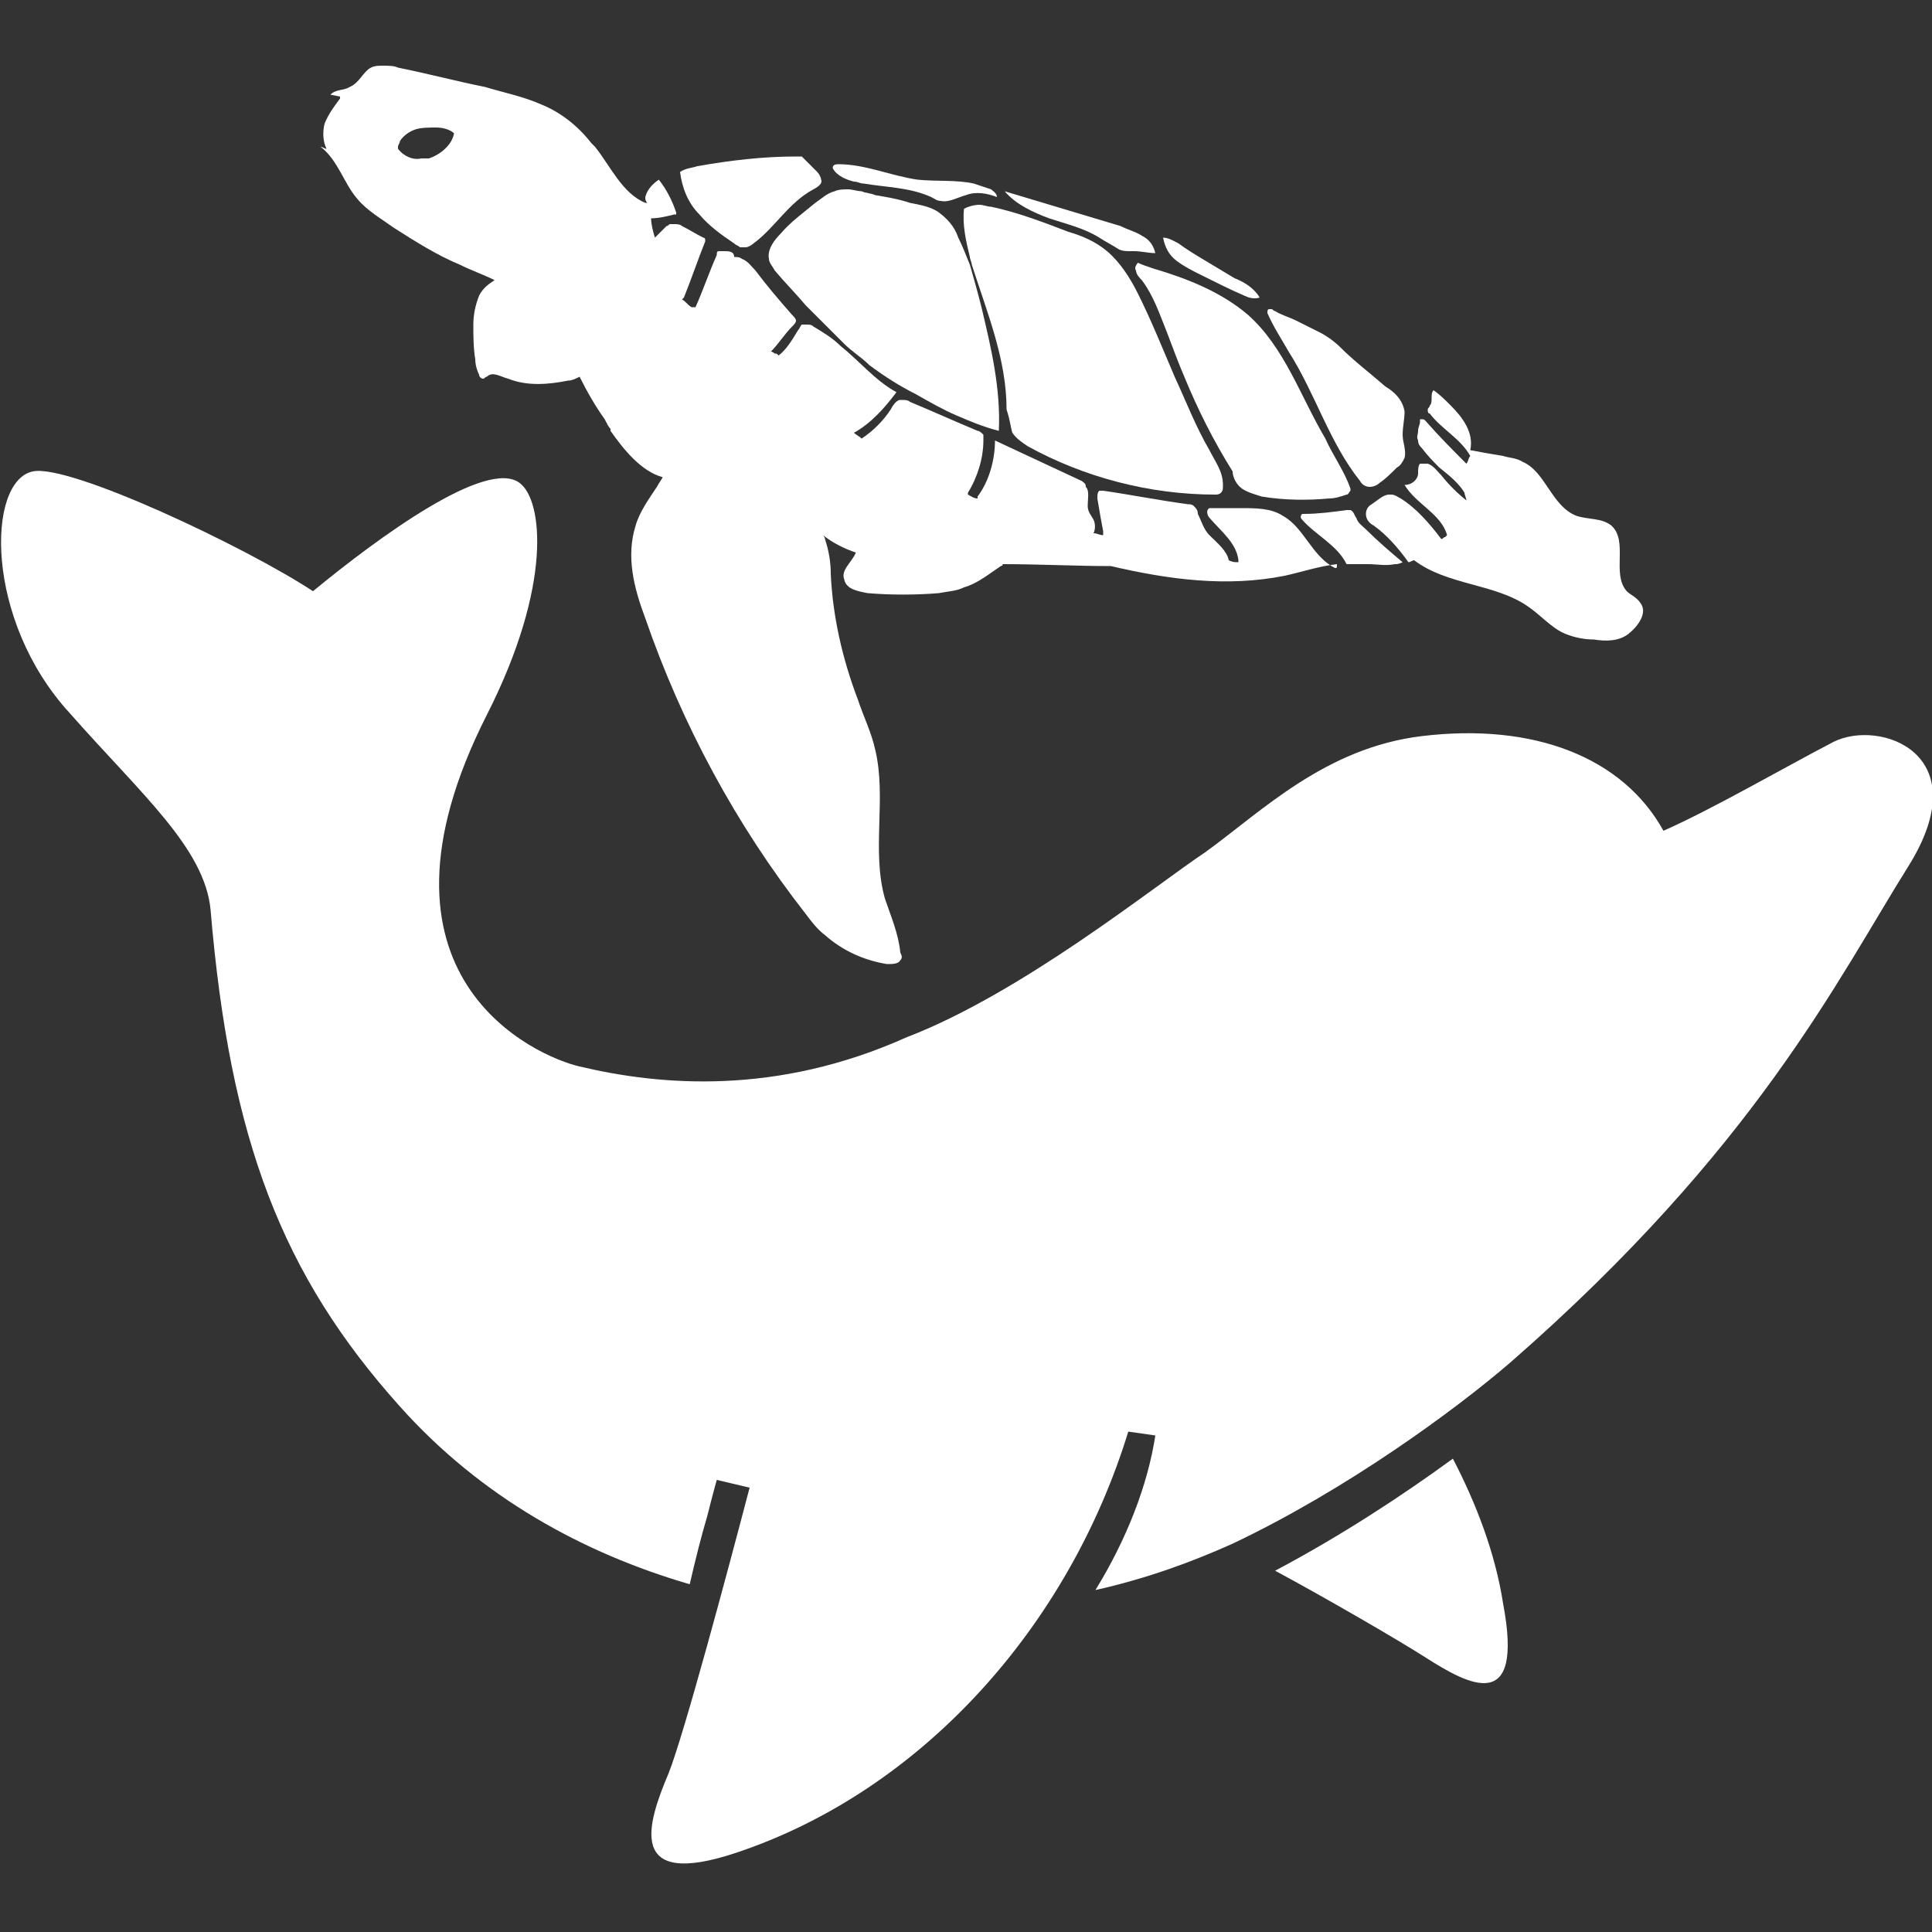
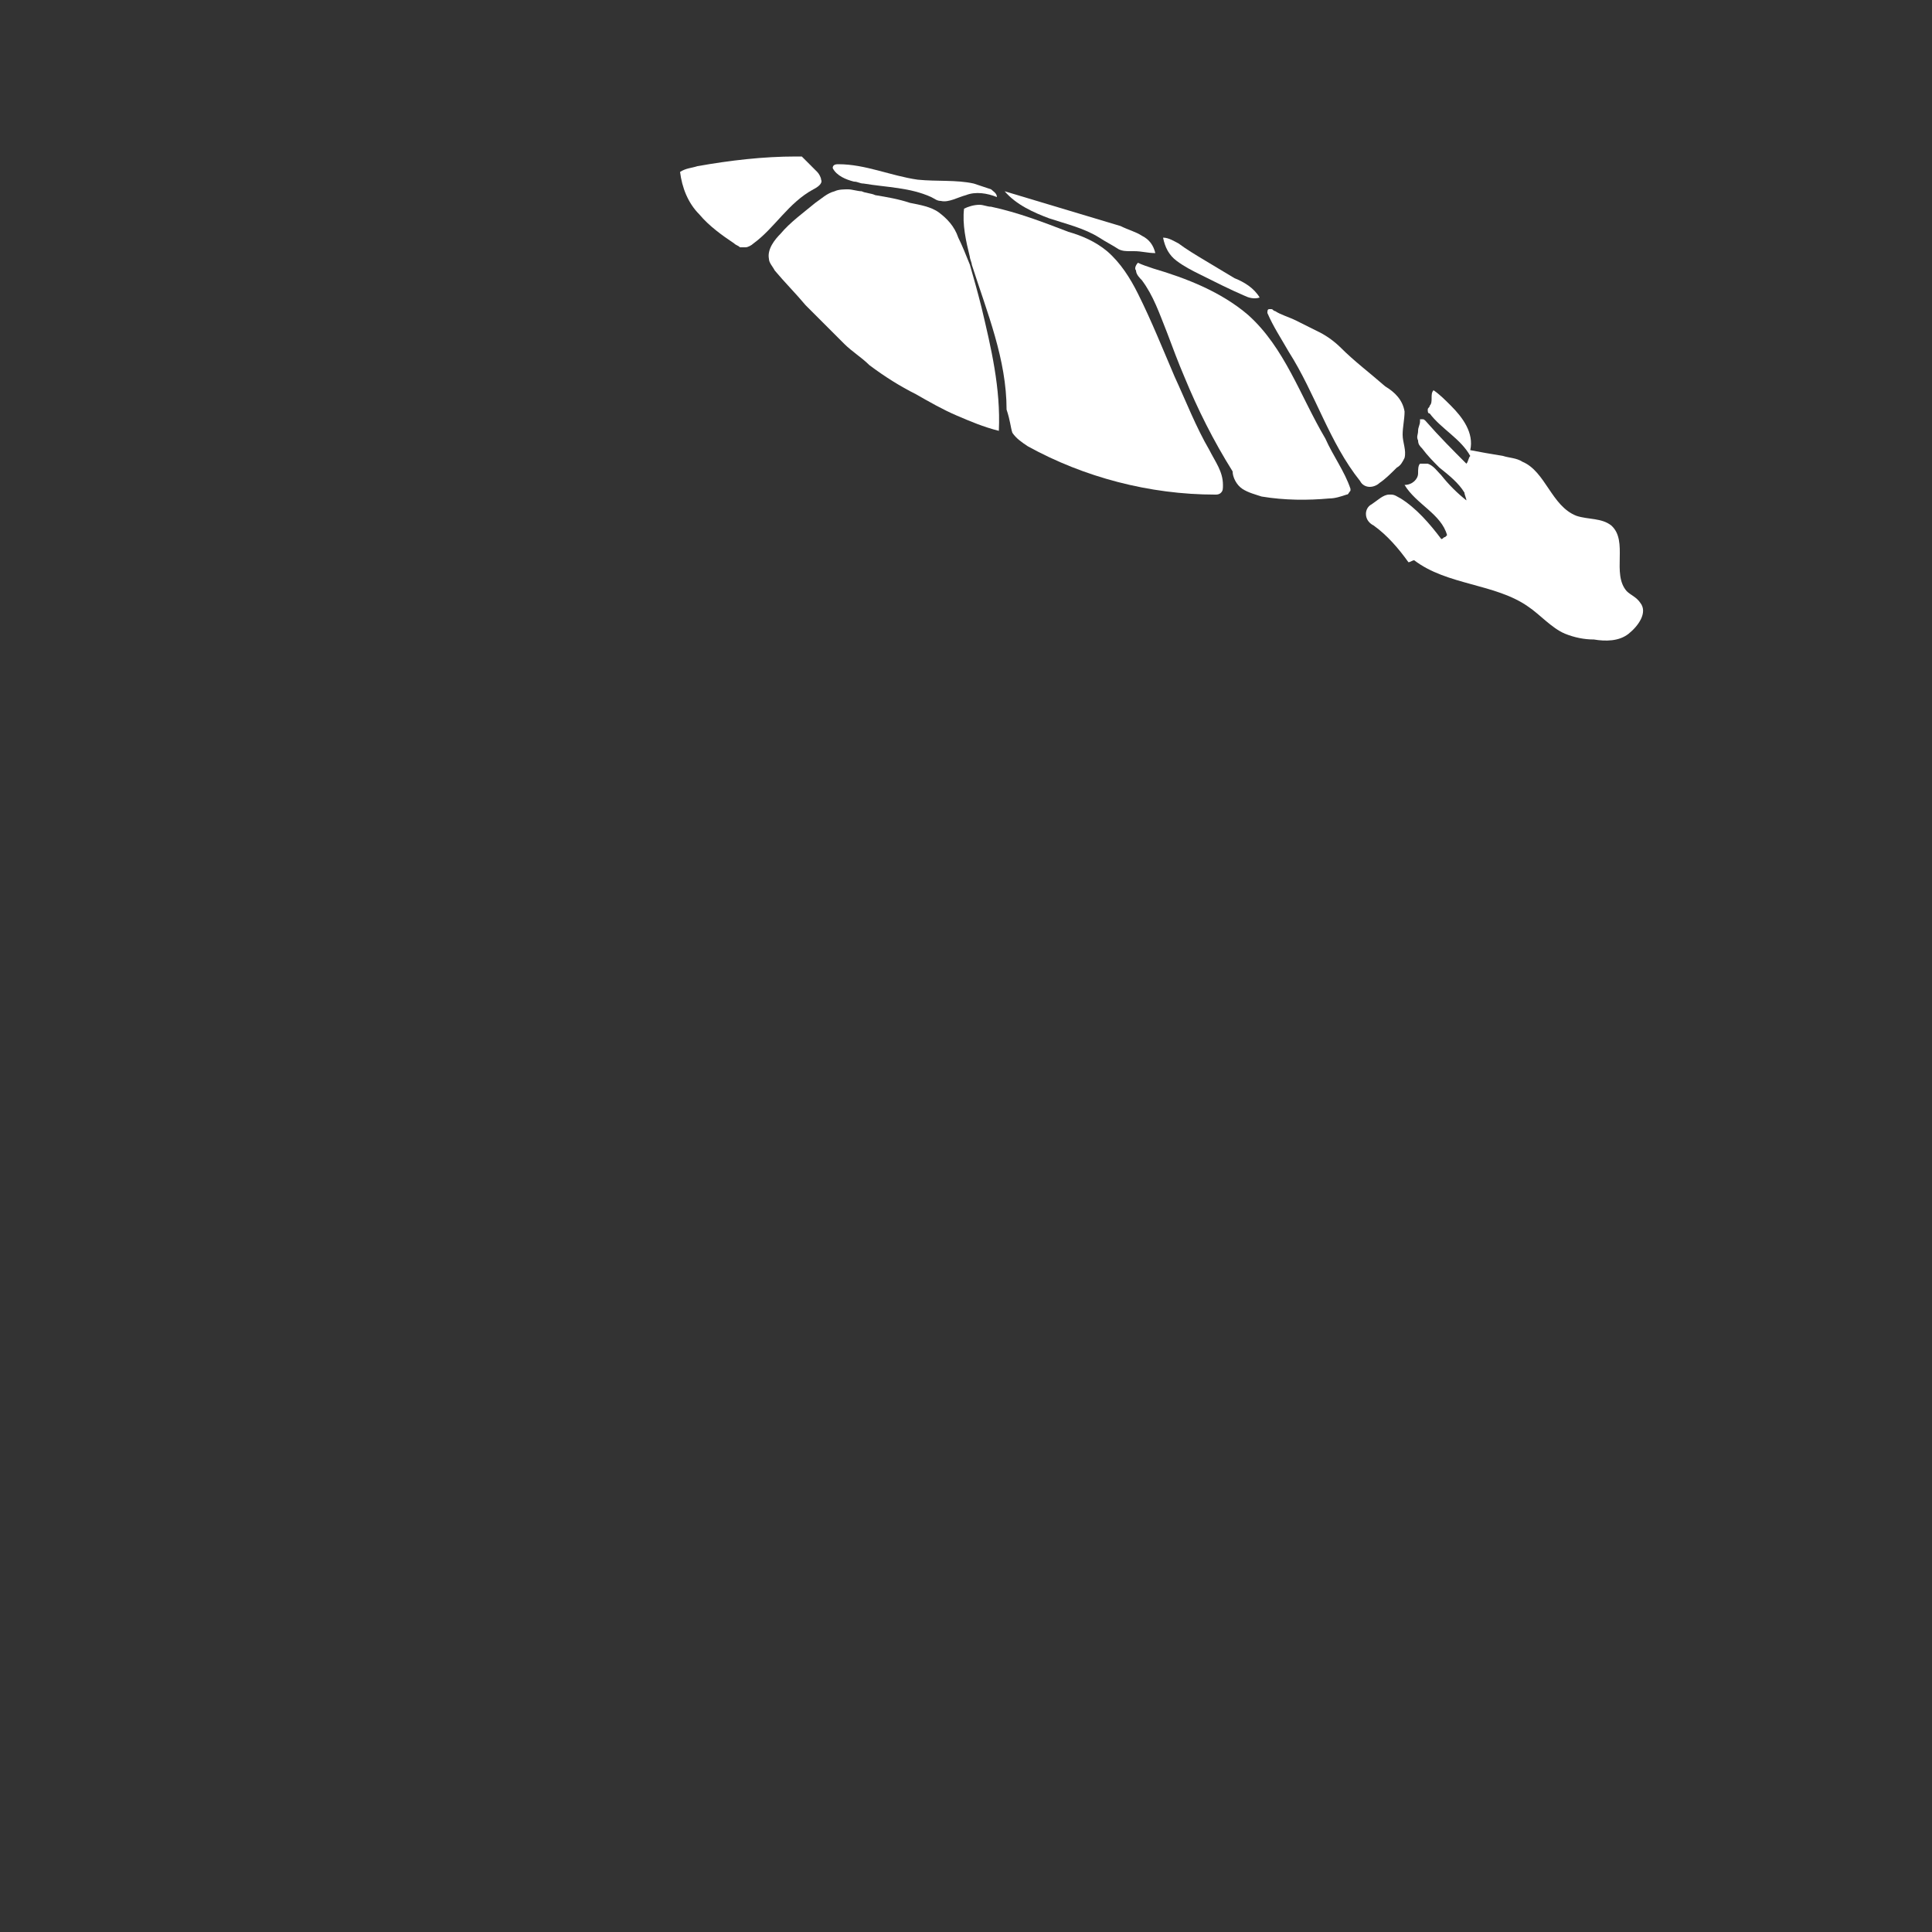
<svg xmlns="http://www.w3.org/2000/svg" version="1.1" baseProfile="tiny" id="圖層_1" x="0px" y="0px" width="100px" height="100px" viewBox="0 0 100 100" xml:space="preserve">
  <rect x="0" y="0" width="100" height="100" fill="#333333" stroke="none" />
  <g>
    <g>
-       <path fill="#FFFFFF" d="M75.2,75.5c-2.6,1.9-5.8,4-9.2,5.8c2.6,1.4,6.4,3.6,7.8,4.5c2.2,1.4,5.1,3,4-2.8    C77.4,80.4,76.4,77.8,75.2,75.5z M94.9,38.4c-2.5,1.3-6.3,3.5-8.8,4.6c-2.1-3.8-6.7-5.6-12.5-4.9c-5,0.6-8.3,3.9-11.2,6    c-2.7,1.8-9.5,7.3-15.5,9.6c-6.7,3-12.7,2.5-16.9,1.5c-2.2-0.5-11.7-4.6-4.8-18.2c3.4-6.7,2.9-11.1,1.7-12    c-1.7-1.3-7.3,2.8-10.7,5.6C12.7,28.3,3.6,24,1.7,24.4c-2.4,0.5-2.5,7.7,1.9,12.5c3.7,4.2,7,7,7.3,10.2c1,11.9,3.7,18.9,9.8,25.7    c4.2,4.7,9.5,7.6,15,9.2c0.3-1.3,0.6-2.5,0.9-3.5c0.3-1.2,0.5-1.9,0.5-1.9l1.7,0.4c-1.1,4.2-3.4,12.8-4.2,14.8    c-1.1,2.6-2.2,6,3.5,4.1c9.6-3.2,17.2-11.7,20.3-21.8l1.4,0.2c-0.4,2.6-1.5,5.4-3.1,8c2.7-0.6,5.1-1.5,7.1-2.4    c5.9-2.8,11.5-6.9,14.4-9.4c12.7-11.1,16.9-19.8,20.6-25.7C102.4,39,97.3,37.2,94.9,38.4z" />
-     </g>
+       </g>
    <g>
      <path fill="#FFFFFF" d="M84.9,31.2c-0.2-0.3-0.5-0.4-0.7-0.6c-0.8-0.9,0.1-2.6-0.8-3.4c-0.5-0.4-1.2-0.3-1.8-0.5    c-1.3-0.5-1.6-2.3-2.8-2.8c-0.3-0.2-0.7-0.2-1-0.3c-0.6-0.1-1.2-0.2-1.7-0.3c0.2-0.9-0.4-1.7-1-2.3c-0.3-0.3-0.6-0.6-0.9-0.8l0,0    c-0.2,0.2,0,0.6-0.2,0.8c0,0.1-0.1,0.1-0.1,0.2c0,0.1,0,0.2,0.1,0.2c0.6,0.8,1.6,1.3,2.1,2.2l0,0c-0.1,0.1-0.1,0.3-0.2,0.4    c-0.7-0.7-1.4-1.4-2.1-2.2c-0.1-0.1-0.1-0.1-0.2-0.1c0,0-0.1,0-0.1,0c0,0,0,0.1,0,0.1c0,0.2-0.1,0.3-0.1,0.5c0,0.2-0.1,0.3,0,0.5    c0,0.2,0.1,0.3,0.2,0.4c0.3,0.4,0.6,0.7,0.9,1c0.5,0.4,1,0.8,1.3,1.3l0,0c0,0.1,0.1,0.3,0.1,0.4c-0.5-0.4-0.9-0.8-1.3-1.3    c-0.2-0.2-0.4-0.5-0.7-0.6c-0.1,0-0.1,0-0.2,0c-0.1,0-0.1,0-0.2,0c-0.1,0.1-0.1,0.3-0.1,0.5c0,0.3-0.3,0.6-0.7,0.6    c0.6,1,1.9,1.5,2.2,2.6l0,0c0,0,0,0-0.1,0.1c-0.1,0-0.1,0.1-0.2,0.1l0,0c-0.6-0.8-1.3-1.6-2.1-2.1c-0.2-0.1-0.3-0.2-0.5-0.2    c0,0-0.1,0-0.1,0c-0.3,0-0.6,0.3-0.9,0.5c-0.2,0.1-0.3,0.3-0.3,0.5c0,0.3,0.2,0.5,0.4,0.6c0.7,0.5,1.3,1.2,1.8,1.9l0,0    c0.1,0,0.2-0.1,0.3-0.1c1.7,1.3,4.2,1.2,5.9,2.4c0.6,0.4,1.2,1.1,1.9,1.4c0.5,0.2,1,0.3,1.5,0.3c0.6,0.1,1.3,0.1,1.8-0.3    S85.3,31.7,84.9,31.2z" />
      <path fill="#FFFFFF" d="M70.4,24.9c0.1,0.2,0.3,0.3,0.5,0.3c0.2,0,0.4-0.1,0.5-0.2c0.3-0.2,0.6-0.5,0.9-0.8    c0.2-0.1,0.3-0.3,0.4-0.5c0.1-0.4-0.1-0.8-0.1-1.2c0-0.4,0.1-0.8,0.1-1.2c-0.1-0.6-0.5-1-1-1.3c-0.8-0.7-1.6-1.3-2.3-2    c-0.3-0.3-0.7-0.6-1.1-0.8c-0.4-0.2-0.8-0.4-1.2-0.6c-0.4-0.2-0.8-0.3-1.1-0.5c-0.1,0-0.1-0.1-0.2-0.1c0,0,0,0-0.1,0    c-0.1,0-0.1,0.1-0.1,0.2l0,0c0.3,0.7,0.7,1.3,1.1,2C68.1,20.4,68.8,22.9,70.4,24.9z" />
-       <path fill="#FFFFFF" d="M70.7,27.4c-0.2-0.2-0.4-0.3-0.5-0.6c-0.1-0.1-0.1-0.3-0.3-0.4c0,0-0.1,0-0.1,0c0,0-0.1,0-0.1,0    c-0.7,0.1-1.5,0.2-2.2,0.2c0,0,0,0-0.1,0c-0.1,0.1-0.1,0.2,0,0.3c0.7,0.8,1.8,1.3,2.3,2.3c0.1,0,0.2,0,0.3,0c0.3,0,0.5,0,0.8,0    c0.5,0,0.9,0.1,1.4,0c0.1,0,0.2,0,0.4-0.1C72,28.6,71.3,28,70.7,27.4z" />
      <path fill="#FFFFFF" d="M64.3,25.3c0.3,0.2,0.7,0.3,1,0.4c1.2,0.2,2.4,0.2,3.5,0.1c0.3,0,0.6-0.1,0.9-0.2c0.1,0,0.1-0.1,0.2-0.2    c0,0,0-0.1,0-0.1c-0.3-0.9-0.9-1.7-1.3-2.6c-1.3-2.2-2.1-4.7-4-6.4c-1.4-1.2-3.2-1.9-4.9-2.4c-0.3-0.1-0.6-0.2-0.8-0.3    c-0.1,0.1-0.2,0.3-0.1,0.4c0,0.2,0.2,0.4,0.3,0.5c0.6,0.8,0.9,1.7,1.3,2.7c0.3,0.8,0.6,1.6,0.9,2.3c0.7,1.7,1.5,3.3,2.5,4.9    C63.8,24.7,64,25.1,64.3,25.3z" />
-       <path fill="#FFFFFF" d="M69.1,29.4c-1.2-0.6-1.6-2.1-2.7-2.7c-0.6-0.4-1.4-0.4-2.2-0.4c-0.1,0-0.2,0-0.2,0c-0.4,0-0.8,0-1.2,0    c-0.1,0-0.1,0-0.2,0c-0.2,0.1-0.1,0.4,0,0.5c0.6,0.7,1.4,1.3,1.5,2.2l0,0.1c-0.2,0-0.3,0-0.5-0.1l0,0c-0.1-0.5-0.6-0.9-1-1.3    c-0.3-0.3-0.4-0.7-0.6-1.1c0-0.2-0.1-0.3-0.2-0.4c-0.1-0.1-0.2-0.1-0.3-0.1c-1.5-0.2-3-0.5-4.4-0.7c0,0-0.1,0-0.1,0    c0,0-0.1,0-0.1,0c-0.1,0.1-0.1,0.2-0.1,0.4c0.1,0.6,0.2,1.2,0.3,1.7l0,0.2c-0.2,0-0.3-0.1-0.5-0.1l0,0c0.1-0.2,0.1-0.5,0-0.7    c-0.1-0.2-0.3-0.4-0.3-0.7c0-0.4,0.1-0.8-0.1-1C56.2,25,56.1,25,56,24.9c-1.5-0.7-3-1.4-4.5-2.1c0,1-0.3,2.1-0.9,2.9l0,0.1    c-0.2,0-0.3-0.1-0.5-0.2l0-0.1c0.5-0.8,0.8-1.8,0.8-2.7c0-0.1,0-0.2,0-0.3c-0.1-0.1-0.2-0.2-0.3-0.2c-1.2-0.5-2.3-1-3.5-1.5    c-0.1-0.1-0.3-0.1-0.4-0.1c0,0-0.1,0-0.1,0c-0.2,0-0.4,0.3-0.5,0.5c-0.4,0.6-0.9,1.1-1.5,1.5l0,0c-0.1-0.1-0.3-0.2-0.4-0.3l0,0    c0.9-0.5,1.6-1.3,2.2-2.1c-1.1-0.6-1.9-1.6-2.9-2.4c-0.4-0.4-0.9-0.7-1.4-1c-0.1-0.1-0.2-0.1-0.4-0.1c-0.1,0-0.1,0-0.2,0    c-0.1,0.1-0.1,0.2-0.2,0.3c-0.3,0.5-0.6,1-1,1.3c-0.1-0.1-0.1-0.1-0.2-0.1c0,0-0.1-0.1-0.2-0.1c0.4-0.4,0.7-0.9,1.1-1.3    c0.1-0.1,0.2-0.2,0.2-0.3c0-0.1-0.1-0.2-0.2-0.3c-0.7-0.8-1.3-1.5-1.9-2.3c-0.2-0.2-0.4-0.5-0.7-0.6c-0.1-0.1-0.3-0.1-0.4-0.1    C38,13,37.7,13,37.5,13c0,0,0,0-0.1,0c-0.1,0-0.1,0-0.2,0c-0.1,0-0.1,0.1-0.1,0.2c-0.4,0.9-0.7,1.8-1.1,2.7l-0.2,0    c-0.2-0.1-0.3-0.3-0.5-0.4l0.1-0.1c0.4-1,0.7-1.9,1.1-2.9c0,0,0-0.1,0-0.1c0-0.1-0.1-0.1-0.1-0.1c-0.4-0.2-0.7-0.4-1.1-0.6    c-0.1-0.1-0.3-0.1-0.4-0.1c-0.1,0-0.1,0-0.2,0c-0.1,0-0.1,0.1-0.2,0.1c-0.2,0.2-0.4,0.4-0.6,0.6c-0.1-0.3-0.2-0.7-0.2-1l0,0    c0.4,0,0.8-0.1,1.2-0.2c0,0,0.1,0,0.1,0c0,0,0-0.1,0-0.1c-0.2-0.6-0.5-1.2-0.9-1.7c-0.3,0.2-0.6,0.5-0.7,0.9c0,0.1,0,0.2,0.1,0.3    l-0.1,0c-1.2-0.5-1.8-1.9-2.6-2.9c-0.1-0.1-0.1-0.1-0.2-0.2c-0.7-0.9-1.6-1.6-2.6-2c-0.9-0.4-1.9-0.6-2.9-0.9    c-1.5-0.3-3-0.7-4.5-1c-0.2-0.1-0.5-0.1-0.8-0.1c-0.2,0-0.4,0-0.6,0.1c-0.4,0.2-0.6,0.8-1.1,1c-0.3,0.2-0.7,0.1-1,0.4L17.6,5    c0,0,0,0,0,0.1c-0.3,0.4-0.6,0.8-0.8,1.3c-0.1,0.4-0.1,0.9,0.1,1.3c-0.1,0-0.2-0.1-0.3-0.1c0.9,0.7,1.2,1.9,1.9,2.7    c0.5,0.6,1.2,1,1.9,1.5c1.1,0.7,2.2,1.4,3.4,1.9c0.6,0.3,1.2,0.5,1.8,0.8c-0.3,0.2-0.6,0.4-0.8,0.8c-0.2,0.5-0.3,1-0.3,1.5    c0,0.6,0,1.2,0.1,1.8c0,0.3,0.1,0.6,0.2,0.8c0,0.1,0.1,0.2,0.2,0.2c0.1,0,0.1-0.1,0.2-0.1c0.3-0.3,0.7,0,1.1,0.1    c1,0.4,2.1,0.3,3.1,0.1c0.2,0,0.4-0.1,0.6-0.2l0,0c0.4,0.8,0.8,1.5,1.3,2.2c0.1,0.2,0.2,0.4,0.3,0.5c0,0,0,0,0,0.1    c0.7,1,1.6,2.1,2.7,2.4c-0.1,0.2-0.2,0.3-0.3,0.5c-0.4,0.6-0.9,1.3-1.1,2c-0.5,1.6-0.1,3.2,0.5,4.8c1.9,5.5,4.7,10.7,8.3,15.3    c0.3,0.4,0.6,0.8,1,1.1c0.9,0.8,2,1.3,3.2,1.5c0.3,0,0.6,0,0.7-0.2c0.1-0.1,0.1-0.2,0-0.4c-0.1-1-0.5-1.9-0.8-2.8    c-0.7-2.5,0.1-5.2-0.5-7.7c-0.2-0.9-0.6-1.7-0.9-2.6c-0.8-2.1-1.3-4.3-1.4-6.5c0-0.6-0.1-1.2-0.3-1.8c0-0.1-0.1-0.2-0.1-0.2l0,0    c0.5,0.4,1.1,0.7,1.7,0.9c-0.2,0.5-0.8,0.9-0.6,1.4c0.1,0.5,0.7,0.6,1.2,0.7c1.2,0.1,2.5,0.1,3.7,0c0.5-0.1,0.9-0.1,1.3-0.3    c0.7-0.2,1.3-0.7,1.9-1.1c0,0,0.1,0,0.1-0.1c1.9,0,3.8,0.1,5.6,0.1l0,0c3,0.7,6,1.1,9,0.5c0.9-0.2,1.8-0.5,2.7-0.6    C69.2,29.4,69.2,29.4,69.1,29.4L69.1,29.4z M20.6,7.7c0,0,0-0.1,0-0.1c0-0.1,0.1-0.2,0.1-0.3c0.2-0.3,0.5-0.5,0.8-0.6    c0.3-0.1,0.7-0.1,1.1-0.1c0.3,0,0.7,0.1,0.9,0.3c-0.1,0.6-0.7,1.1-1.3,1.3c-0.1,0-0.2,0-0.2,0c-0.1,0-0.2,0-0.2,0    C21.4,8.3,20.9,8.1,20.6,7.7L20.6,7.7z M17.7,5C17.7,5,17.7,5,17.7,5C17.7,5,17.7,5,17.7,5z" />
      <path fill="#FFFFFF" d="M60.9,13.5c0.4,0.3,0.8,0.5,1.2,0.7c0.8,0.4,1.6,0.8,2.3,1.1c0.2,0.1,0.5,0.2,0.8,0.1    c-0.3-0.5-0.8-0.8-1.3-1c-0.5-0.3-1-0.6-1.5-0.9c-0.5-0.3-1-0.6-1.4-0.9c-0.2-0.1-0.5-0.3-0.8-0.3C60.3,12.8,60.5,13.2,60.9,13.5z    " />
      <path fill="#FFFFFF" d="M52.4,22.4c0.2,0.3,0.5,0.5,0.8,0.7c2.9,1.6,6.3,2.5,9.7,2.5c0.1,0,0.2,0,0.3-0.1c0.1-0.1,0.1-0.2,0.1-0.4    c0-0.7-0.4-1.2-0.7-1.8c-0.7-1.2-1.2-2.5-1.8-3.8c-0.6-1.4-1.2-2.9-1.9-4.3c-0.4-0.8-0.9-1.6-1.6-2.2c-0.6-0.5-1.3-0.8-2-1    c-1.3-0.5-2.6-1-4-1.3c-0.2,0-0.4-0.1-0.6-0.1c-0.3,0-0.6,0.1-0.8,0.2c-0.1,0.8,0.1,1.7,0.3,2.5c0,0.1,0.1,0.3,0.1,0.4    c0.8,2.5,1.8,4.9,1.8,7.5C52.3,21.8,52.3,22.1,52.4,22.4z" />
      <path fill="#FFFFFF" d="M54.3,11.3c0.9,0.3,1.8,0.5,2.6,1c0.3,0.2,0.7,0.4,1,0.6c0.2,0.1,0.4,0.1,0.6,0.1c0.1,0,0.2,0,0.2,0    c0.4,0,0.7,0.1,1.1,0.1c-0.1-0.4-0.3-0.7-0.7-0.9c-0.3-0.2-0.7-0.3-1.1-0.5c-2-0.6-4-1.2-6-1.8l0,0C52.6,10.6,53.5,11,54.3,11.3z" />
      <path fill="#FFFFFF" d="M44.2,9.4c0.2,0,0.3,0.1,0.5,0.1c1.2,0.2,2.4,0.2,3.5,0.7c0.2,0.1,0.3,0.2,0.5,0.2    c0.4,0.1,0.9-0.2,1.3-0.3c0.5-0.2,1.1-0.1,1.6,0.1c0-0.2-0.2-0.3-0.3-0.4c-0.3-0.1-0.6-0.2-0.9-0.3c-0.9-0.2-1.9-0.1-2.9-0.2    c-1.4-0.2-2.7-0.8-4.1-0.8c0,0,0,0,0,0c-0.1,0-0.3,0-0.3,0.2C43.3,9.1,43.8,9.3,44.2,9.4z" />
      <path fill="#FFFFFF" d="M48.6,11c-0.4-0.3-1-0.4-1.5-0.5c-0.6-0.2-1.2-0.3-1.8-0.4c-0.2-0.1-0.5-0.1-0.7-0.2    c-0.2,0-0.5-0.1-0.7-0.1c-0.2,0-0.5,0-0.7,0.1c-0.4,0.1-0.7,0.4-1,0.6c-0.6,0.5-1.3,1-1.8,1.6c-0.3,0.3-0.7,0.8-0.6,1.3    c0,0.2,0.2,0.4,0.3,0.6c0.5,0.6,1.1,1.2,1.6,1.8c0.7,0.7,1.3,1.3,2,2c0.4,0.4,0.9,0.7,1.3,1.1c0.8,0.6,1.6,1.1,2.4,1.5    c0.7,0.4,1.4,0.8,2.1,1.1c0.7,0.3,1.4,0.6,2.2,0.8c0.1-2.2-0.4-4.3-0.9-6.4c-0.2-0.8-0.4-1.5-0.6-2.2c-0.2-0.5-0.4-1-0.6-1.4v0    C49.4,11.7,49,11.3,48.6,11z" />
      <path fill="#FFFFFF" d="M36.2,11.1c0.5,0.6,1.2,1.1,1.8,1.5c0.1,0.1,0.2,0.1,0.3,0.2c0.1,0,0.2,0,0.3,0c0.1,0,0.3-0.1,0.4-0.2    c1.1-0.8,1.8-2.1,3.1-2.8c0.2-0.1,0.5-0.3,0.4-0.5c0-0.1-0.1-0.3-0.2-0.4c-0.3-0.3-0.5-0.5-0.8-0.8v0c-0.1,0-0.2,0-0.3,0    c-1.7,0-3.4,0.2-5.1,0.5c-0.3,0.1-0.6,0.1-0.9,0.3l0,0C35.3,9.7,35.6,10.5,36.2,11.1z" />
    </g>
  </g>
</svg>